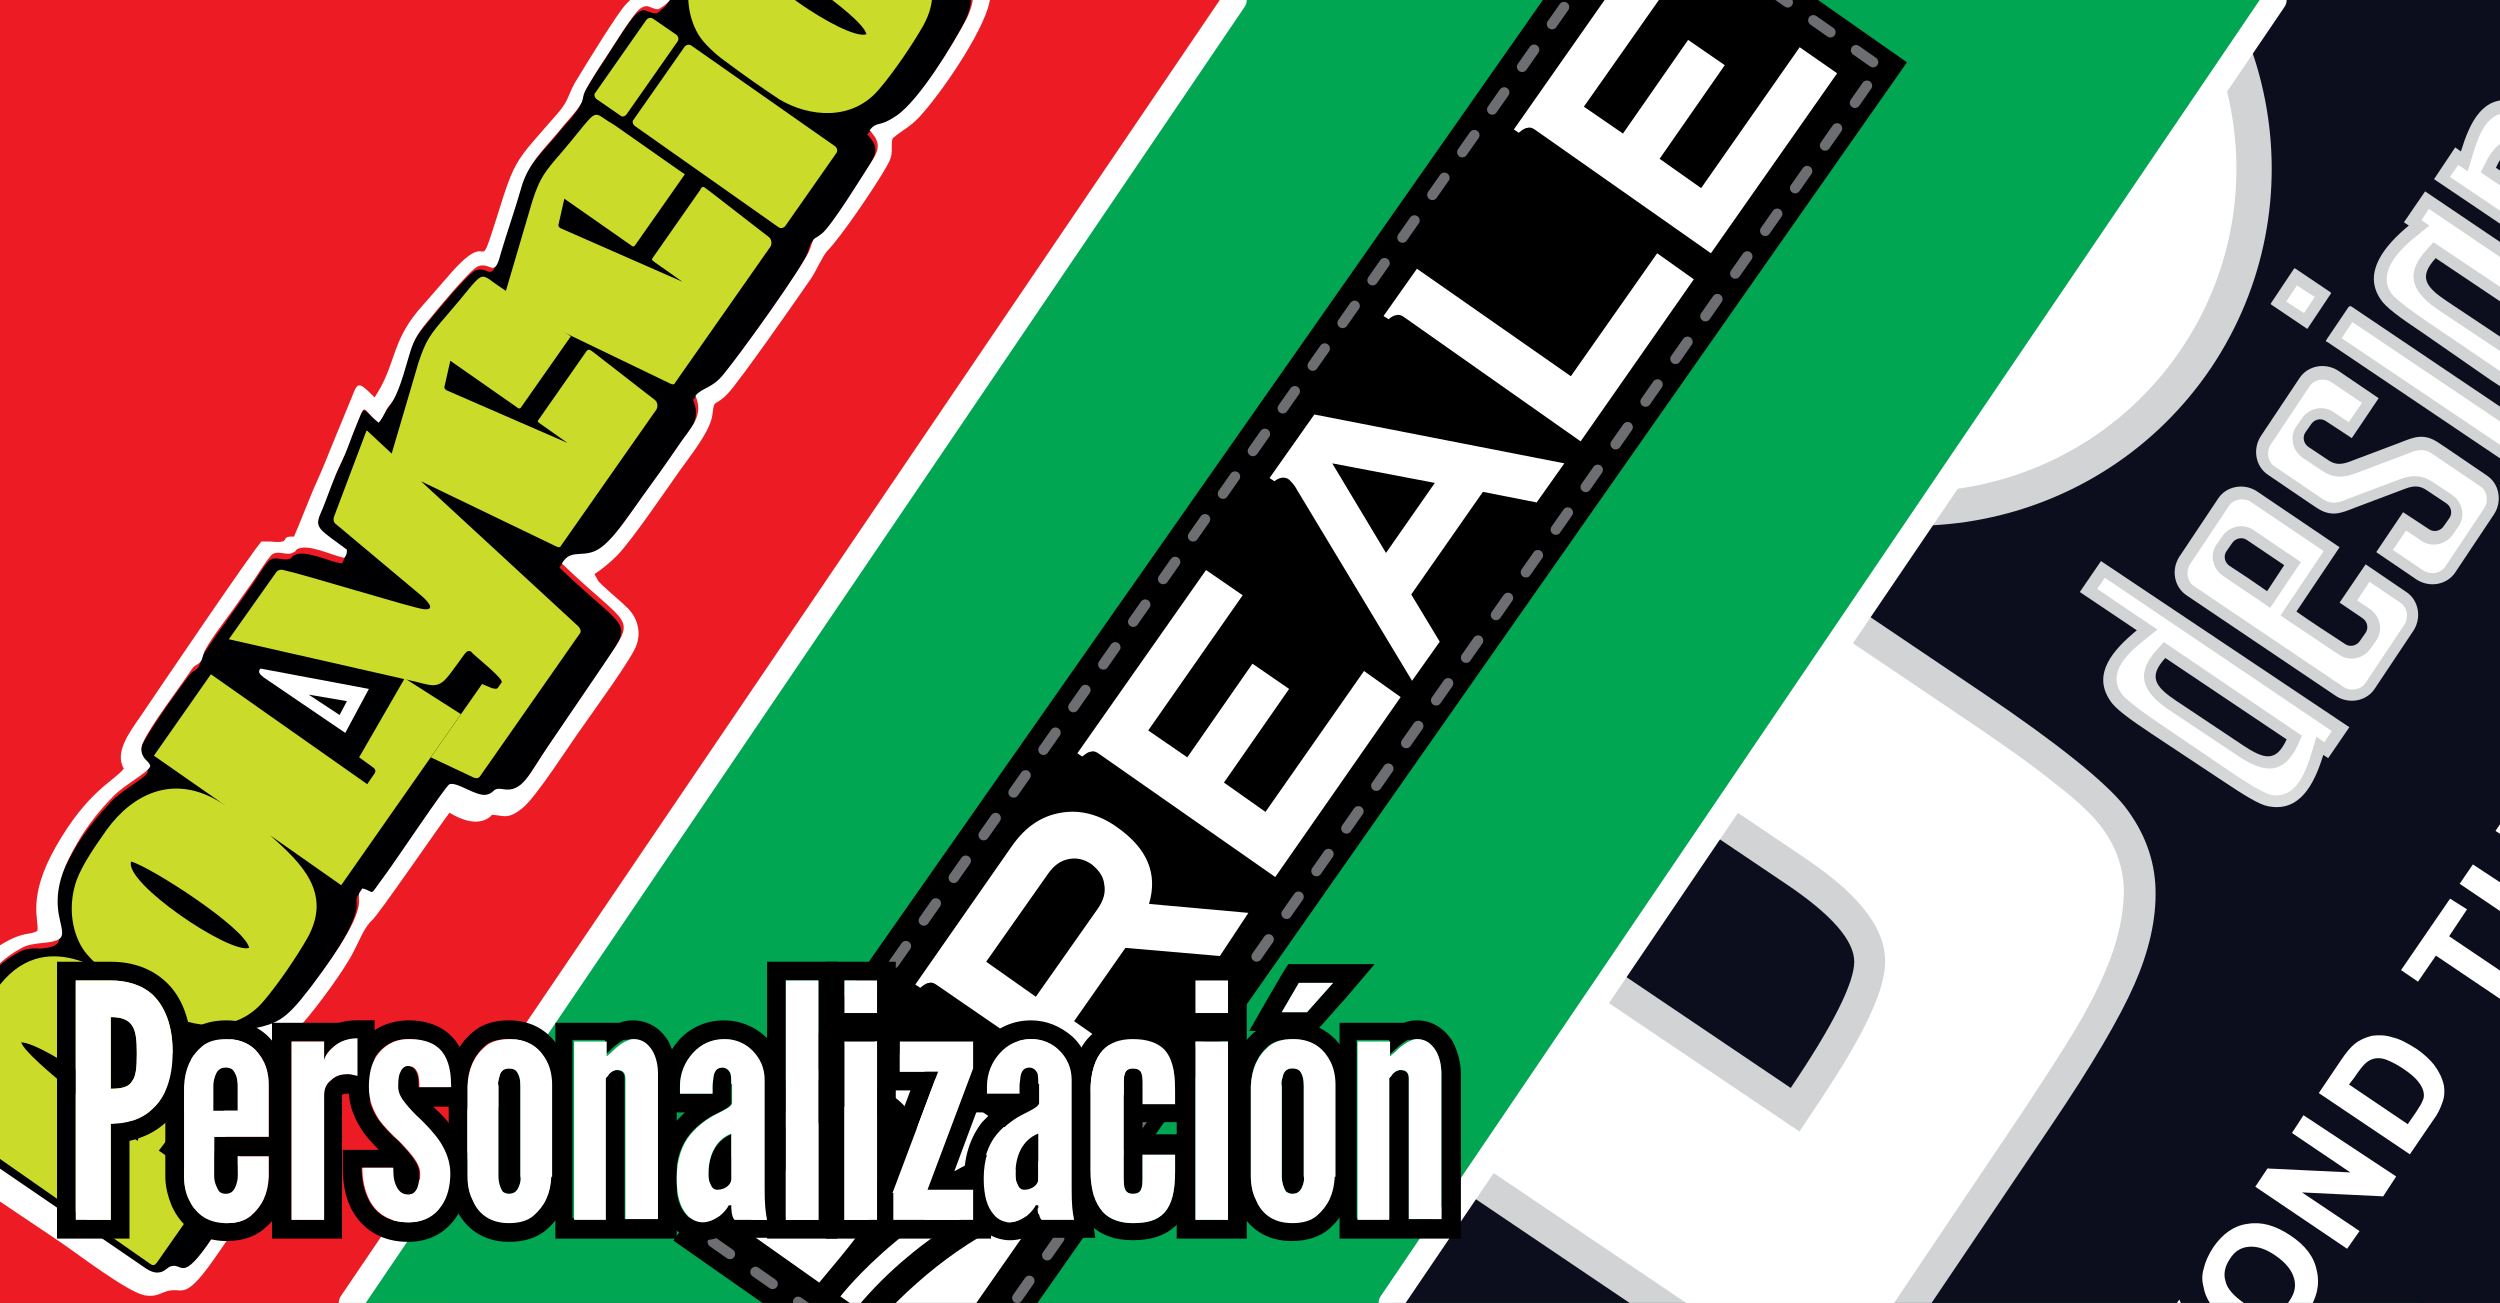
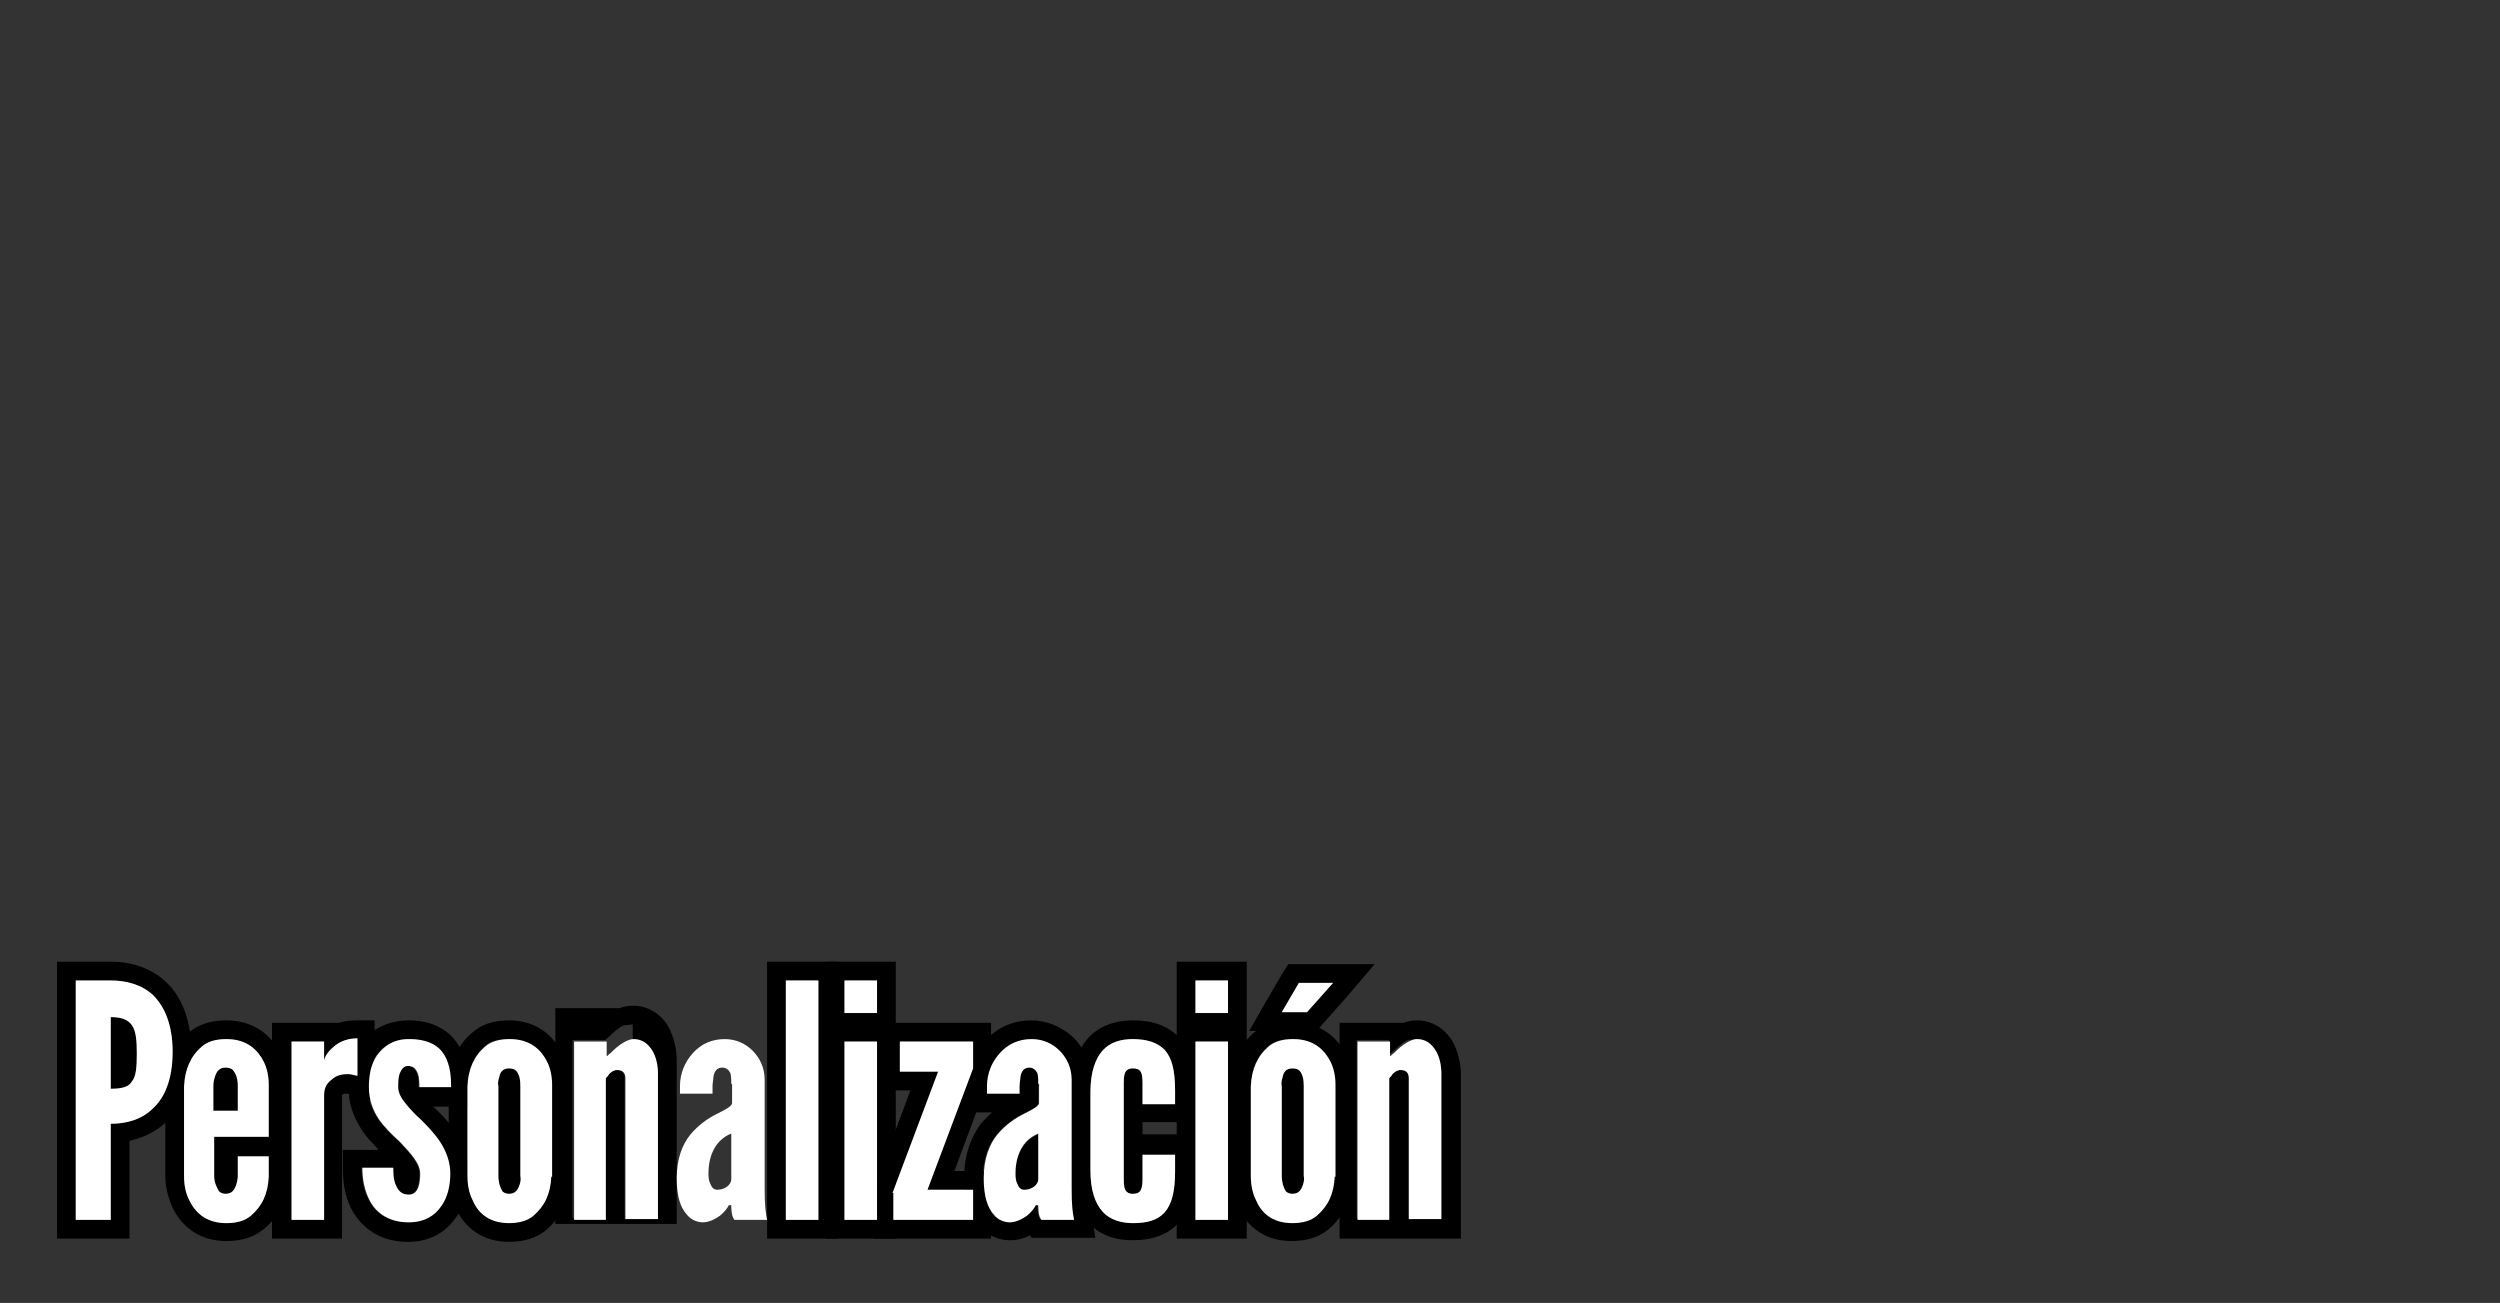
<svg xmlns="http://www.w3.org/2000/svg" xmlns:xlink="http://www.w3.org/1999/xlink" enable-background="new 0 0 307 160" viewBox="0 0 307 160">
  <rect x="0" y="0" width="307" height="160" fill="#333333" stroke="none" />
  <clipPath id="a">
-     <path d="m0 0h307v160h-307z" />
-   </clipPath>
+     </clipPath>
  <clipPath id="b">
    <path d="m-1.4-4.2h152.5l10 6.8-108.5 160.8h-54z" />
  </clipPath>
  <clipPath id="c">
    <path d="m40.8 163.4 113.7-167.6h155.4v145l-15.3 22.6z" />
  </clipPath>
  <clipPath id="d">
    <path d="m168.5 163.4 113.7-167.6h27.7v167.6z" />
  </clipPath>
  <linearGradient id="e">
    <stop offset="0" stop-color="#fff" />
    <stop offset=".38" stop-color="#fff" />
    <stop offset="1" stop-color="#d1d3d4" />
  </linearGradient>
  <radialGradient id="f" cx="253.38" cy="242.158" gradientUnits="userSpaceOnUse" r="56.025" xlink:href="#e" />
  <radialGradient id="g" cx="258.713" cy="108.52" gradientUnits="userSpaceOnUse" r="38.427" xlink:href="#e" />
  <radialGradient id="h" cx="280.333" cy="142.57" gradientUnits="userSpaceOnUse" r="50.389" xlink:href="#e" />
  <g clip-path="url(#a)" clip-rule="evenodd">
    <g fill-rule="evenodd">
      <path d="m-1.4-4.2h152.5l10 6.8-108.5 160.8h-54z" fill="#ed1c24" />
      <g clip-path="url(#b)">
        <g fill="#000002">
          <path d="m46.5 51.9c-2.3-1.8-1.4-2.8-3.4 1.9-.6 1.3-.8 2.3-1.5 3.7-1 2-1.7 4.3-2.6 6.4-.7 1.6.1 1.9 3.3 4.3 0 .3 0 .5-.3 1-1.5-.2-4.7-1.8-5.9-1-.2.1-.2.1-.3.3-.9.6-2-.4-2.8.4-.8.9-1.4 2-2.1 3-.8 1.1-1.6 2.3-2.4 3.4-1.2 1.7-2.5 3.4-3.6 5.2-.3.5-.3 1.2-.6 1.5-.4.5-.5.2-1.2 1.1-1.5 2-4.9 6.7-5.8 8.7-.2.5-.3 1.1-.1 1.6.1.2.2.5.4.6.1.1.2.2.3.3l.2.3c.5.6-2.9 2.2-4.4 3.8s-3.3 3.7-4.5 5.8c-1.7 2.9-2.8 5.6-2.3 8.7.4 2.6 1.1 3.3-2 3.6-.9-.1-1.9 0-2.7.5-3.8 2.1-4 4.2-5.8 6.1-.7.7-.5 0-1.2 1l-6.6 9.4c-1.6 2.5.6 3.3 2.9 4.9l25 17.1c1.2.8 1.9 1.5 3 1.2.6-.2.8-.6 1.2-.7 1.6-.5 1.2 2.6 6-4.9.5-.8 3.9-5.3 4-6.2-.7-.9-4.4-2.7-5.8-3.9 0-1.4 2.5-3.4 3.6-6.8.8-2.7 0-4.2-.5-6.3.5-.7.6-.7 1.2-.8 4.5-.8 5.4-1 8.6-5.3 1.5-2 6-8 6-10.6 0-.8-.2-.7.4-1.6 1.7.4.6 1.3 2.9-1.8 1.2-1.6 7.4-10.9 7.8-11 1.1-.3 3.2 1.5 4.5 1.3 1.2-.2.8-.9 2-.7 2.5.5 3.3-2 5.7-5.4l6.8-10c4.1-6.1 3.3-4.1-5.2-12.3 1.2-2.1 2.9-.3 5.1-2.2 1.5-1.3 3.4-4.2 4.7-5.9 1.6-2.1 3.1-4.3 4.6-6.5 1.5-2.1 3.1-3.5 2-6 .7-1 2-1 3.5-2.7 2-2.5 10-13.5 10.6-15.4.5-1.6.2-1 1.4-1.8 1.3-1 5.1-7.1 6.1-8.8.7-1.1 1.1-2 .5-3l-.6-.8s-.1-.1-.1-.1c.5-.7 1-.7 1.6-.9.5-.2 1.2-.5 1.7-.9 2.8-1.9 7.1-9 8.6-11.9 2.9-5.7-1.8-9.9-6.7-13.9-2.5-2-9.1-6.9-12.3-6.9-8.2-.2-16.3 9.2-17.1 16.8-.1 1.4-.1 1.6-1.2 2.5-.4.3-.4.4-.9.3-.9-.2-1-.6-1.8-.1-.9.5-3.7 5.2-4.4 6.2-.6.9-2.1 3.2-2.5 4.1s.1.9-.9 2.1c-.5.7-1 1.2-1.6 1.9-2.1 2.7-4.4 4.4-5.3 7.8-.8 2.7-1.7 5.2-2.5 8-.9 3.2-1.2 1-2.8 1.6-1 .4-5.4 5.8-6.3 6.9-1.4 1.7-1.6 2.5-2.2 4.2-.5 1.5-1.3 4.8-2.4 6-.2.1-.4.7-1 1.6z" />
          <path d="m83.1 4.3c-.2.5-5.7 9.9-6.6 9.9-.4 0-3.1-1.9-3.1-2.2-.1-.4 3.5-6 4-6.7 2.4-3.8 1.7-4.1 5.7-1z" />
          <path d="m105.8 12.4c-.4.7-.2.4-.4.3-.2.3-.4.6-.7.5-1.1 1.3-6.1 1.4-7.9-.2-.4.1-.5-.2-1.1-.1l6.9 4.9c-.4 1.3-2.2 3.7-3 4.9-3.4 5-3 5.4-4.8 4.1-2.7-1.9-16.1-11-16.3-11.6 0-.3 0-.2.1-.5l.6-1c1-1.5 5-8 5.7-8.2.5-.1 1.8 1.4 2.6 1.4-1.1-1.6-3.3-3.4-3.4-7-.1-2.7.5-5 2.4-7.9 1.9-3 3.7-5.3 6.3-7.2 1.1-.8 2.4-1.4 3.5-1.6 1.3-.2 2.4.3 3.8 1.2 2 1.2 6.8 4.1 8.3 5.7 1 1.1 2.5 2.1 3.5 3.2 4 4.4 3.1 6.5 0 11.1-1 1.5-2 3-3 4.4-.5.7-1 1.5-1.6 2.1-.5.8-1 1.4-1.5 1.5z" />
-           <path d="m37.5 86.9c-1.7-1.2-3.5-2.4-5.2-3.6-.5-.4-.8-.7-.4-1.1s2.2.2 3.4.4c1.5.3 8.4 1.6 9.5 2.1-.1 1.1-.5 1.5-1 2.7-1.7 3.5-1 3.2-6.3-.5z" />
        </g>
        <path d="m41 63.5c-.1.4 0 .7.3.9l10.5 8.8c.7.6 1.8 1.8.2 1.6-1.2-.1-14.8-4.3-17.2-4.8-.3-.1-.7 0-.9.3l-5.8 8.2 22.9 5.2c.4.1 1.1.3 1.7.4 1.7.3 2.2-.9 4-3.3.5-.7.7-1 1.1-.8 0 0 .1 0 .1.1 0 0 .1 0 .1.1.5.5 3.9 3.2 3.6 3.6-.6.8-.4.9-1.2.7l-1.2-.5-6.3 9 5.3 2.5c.3.1.5.1.7-.1l12.3-17.6c.2-.2.1-.6-.2-.9l-19.3-17.8 16.6 8c.2.1.5.2.6-.1l11.7-16.7c.2-.3.2-.9-.2-1.2l-7.6-5.9c-.4-.3-.6-.4-.9.1l-5.8 8.3c-.1.1-.1.2.2.4l3.4 2.4-14.7-6.4c-.3-.1-.5-.3-.4-.6l.7-3.1 8.3 5.8c.1.1.3.1.4-.1l6.1-8.7-.6-.4-7.7-5.4c-3.4-2.2-1.8-2.7-7 3.3-2 2.3-2.5 3-3.4 5.7l-3.3 11.2-3-2.8h-.1z" fill="#cbdb2a" />
        <path d="m46.5 51.9c.7-.8.8-1.5 1.3-2.1 1.1-1.1 1.9-4.4 2.4-6 .5-1.7.8-2.5 2.2-4.2.9-1.1 5.3-6.5 6.3-6.9 1.6-.6 2 1.6 2.8-1.6.8-2.7 1.7-5.2 2.5-8 .9-3.3 3.2-5.1 5.3-7.8.6-.7 1.1-1.2 1.6-1.9.9-1.2.5-1.1.9-2.1.4-.9 1.9-3.2 2.5-4.1.7-1 3.5-5.7 4.4-6.2.8-.5 1-.1 1.8.1.4.1.4 0 .9-.3 1.2-.9 1.1-1.1 1.2-2.5.8-7.7 8.9-17 17.1-16.8 3.2.1 9.8 4.9 12.3 6.9 4.9 4 9.5 8.3 6.7 13.9-1.5 2.9-5.8 10-8.6 11.9-.6.4-1.3.8-1.7.9-.7.2-1.1.2-1.6.9 0 0 0 .1.1.1l.6.8c.6 1.1.2 1.9-.5 3-1.1 1.7-4.9 7.9-6.1 8.8-1.1.9-.9.2-1.4 1.8-.6 1.9-8.6 13-10.6 15.4-1.4 1.8-2.7 1.7-3.5 2.7 1.1 2.5-.6 3.9-2 6-1.5 2.2-3 4.3-4.6 6.5-1.3 1.8-3.1 4.6-4.7 5.9-2.2 1.9-3.9.1-5.1 2.2 8.5 8.2 9.3 6.2 5.2 12.3l-6.8 10c-2.4 3.5-3.2 5.9-5.7 5.4-1.3-.2-.9.5-2 .7-1.3.2-3.5-1.6-4.5-1.3-.4.1-6.6 9.4-7.8 11-2.3 3.1-1.2 2.2-2.9 1.8-.6.8-.4.7-.4 1.6 0 2.7-4.5 8.6-6 10.6-3.3 4.3-4.1 4.5-8.6 5.3-.6.1-.7.1-1.2.8.5 2.1 1.3 3.5.5 6.3-1.1 3.4-3.6 5.4-3.6 6.8 1.4 1.2 5.1 3 5.8 3.9-.1.9-3.5 5.4-4 6.2-4.8 7.5-4.4 4.4-6 4.9-.4.1-.6.5-1.2.7-1.1.3-1.8-.4-3-1.2l-25-17.1c-2.3-1.6-4.5-2.4-2.9-4.9l6.6-9.4c.8-1 .6-.3 1.2-1 1.8-1.9 2-4 5.8-6.1.8-.5 1.8-.6 2.7-.7 3.2-.3 2.5-.9 2-3.6-.5-3.1.6-5.8 2.3-8.7 1.2-2.1 2.9-4.2 4.5-5.8s4.9-3.2 4.4-3.8l-.2-.3c-.1-.1-.2-.2-.3-.3-.2-.2-.3-.4-.4-.6-.2-.5-.2-1 .1-1.6.9-2 4.4-6.6 5.8-8.7.6-.9.7-.6 1.2-1.1.3-.3.3-1 .6-1.5 1-1.8 2.4-3.5 3.6-5.2.8-1.1 1.6-2.3 2.4-3.4.7-1 1.3-2.1 2.1-3 .8-.8 1.9.2 2.8-.4.2-.1.2-.1.3-.3 1.3-.9 4.5.8 5.9 1 .3-.4.3-.6.3-1-3.2-2.4-4-2.6-3.3-4.3.9-2 1.6-4.4 2.6-6.4.7-1.4 1-2.4 1.5-3.7 1.7-4.1.8-3 3.1-1.2zm-10.4 14c-2-.1 0 .9-2.9.6-.5 0-.7 0-1.1 0-1.4 1.6-12.5 18-14.8 21.4-1.6 2.3-3.2 4.5-2.1 6.5-1.3 1.6-4.4 2.7-8.3 9.5-3.6 6.3-2.1 9-2.3 10.4-1 .6-1.6 0-4.3 1.6-.9.5-3.2 2.4-3.8 3.4-1.1 2.1-1.3 1.4-1.9 1.9l-5.5 7.9c-5.3 7.4-4.7 7.5 3.1 13 1.8 1.2 3.5 2.5 5.3 3.7 3.5 2.5 6.8 4.6 10.3 7 1.9 1.3 8.3 6.2 10.2 6.3.9.1 1.4-.1 2.1-.4 2.4-1 2.2 1.6 6.2-4.1l5.4-7.8c.9-1.3 1.1-1.3 1.2-2.5l-5.8-3.8c1.6-2.4 2.2-3.4 2.9-5.7.3-.9.4-1.9.4-2.7 0-.9-.3-1.9-.2-2.6 1-.8 3.3.1 7.1-4 1.6-1.8 5-6.4 6.1-8.6.7-1.3 1.3-3 2.3-3.9.8-.7 8.2-11.5 9.5-13.2 1.6 1 3.4 1.5 4.7.7.7-.4.2-.5 1-.4 1 .1 1.6.5 3.3-.9s5.7-7.7 7.3-9.9c1.3-1.9 6.3-8.7 6.7-10.2.5-1.5.1-3.1-1-4.3-.6-.6-1.5-1.4-2.1-1.9-.4-.4-.8-.7-1.1-1-.2-.2-.4-.4-.5-.5l-.5-.9c.9-.6 1.8-1.3 2.8-2.3 1.9-2 5.9-7.9 7.6-10.3 1.4-2 3.9-5 4.1-7.1.2-1.9.3-.8 1.9-2.5 1.5-1.6 8.4-11.5 10.2-14.1.6-.9 1.5-2.9 2-3.4 1.6-1.6 5.9-7.9 7.3-10.4 1-1.7.4-2.1.7-3.4 1.4-1.2 2.3-1.4 3.8-3.2 2.7-3.1 8-10.9 8.2-14.2.3-7-9.8-14.3-16.9-18.1-7.9-4.3-15.9 1.8-20.4 8.3-4 5.8-3.4 8.2-3.9 9.4-1.4.1-2.3-.1-3.6 1.4-1.1 1.2-4.7 7.1-5.8 8.9-1.3 2-1 2.7-2.5 4.4-5.2 6-5.2 5.4-7.4 12.5-2.7 8.5-.4 1.1-5.7 7.1-1.4 1.6-2.7 3.1-4.1 4.7-3.3 4-2.7 6.7-5.3 10.6-2.4-2.4-2-1.8-3.3 1.2-.7 1.7-1.4 3.4-2.1 5.1-.7 1.8-1.4 3.4-2.2 5.2-.8 1.9-1.6 4-2.3 5.6z" fill="#fff" />
        <path d="m16.9 140.1c-1.8-1.2-13.7-10.1-14.3-12.1 2.9.1 15.6 8.8 14.3 12.1zm32.8-56.8-5.6 9.7 1.8 1.3c.5.5 0 .7-.8 2l-19.2-13.5-7 10 8.9 6.2c-6.3-4.4-11.6-1.4-14.7 2.9-1.4 2-2.9 4.1-3.7 6.2-1 2.9-.7 6 .7 8.3.6 1 2.1 2.4 3.1 3.1-1.4-.5-10.6-7.1-15.9 6.3l-.8-.6-6.6 9.4c-.1.2-.2.5.2.8l28.2 19.7c.5.4.7.3 1-.1l6.5-9.3-6.3-4.4c5.9-7.4 6.1-12.4.6-17.1 3.7 2.2 9 2.7 12.3-1.3 1.8-2.1 4.1-5.5 5.4-7.8 3-5.5-.8-9.1-4.6-12.5l8.7 6.1 14.7-21zm-19.1 33.1c-2.4.8-15.4-8-14.5-10.6 2.3.6 14 8.1 14.5 10.6z" fill="#cbdb2a" />
        <path d="m37.9 85.3 4.7.8-.9 1.7zm4.5 4.7 2.9-5.4-13.3-2.5c-.4.4-.1.7.4 1.1z" fill="#fff" />
        <path d="m106.1 4.3c-.1-2.1-11.6-10.1-14.5-11-.3 1.9 3 4.2 4.2 5.3 2.3 2.2 7.6 5.8 10.3 5.7z" fill="#000002" />
        <g fill="#cbdb2a">
          <path d="m65.7 39.1 16.6 8c.2.1.5.2.6-.1l11.7-16.7c.2-.3.2-.9-.2-1.2l-7.1-5.5-.8-.6c-.2-.1-.4 0-.5.3l-5.8 8.3c-.2.3-.2.3.2.6l3.4 2.4-14.8-6.5c-.3-.1-.5-.3-.4-.6l.7-3.1 8.3 5.8c.1.1.3.1.4-.1l6.1-8.7-.6-.4-7.7-5.4c-.4-.3-.8-.5-1.1-.7l-.9-.6c-1.1-.7-1.3.3-5 4.6-2 2.3-2.5 3-3.4 5.7l-3.3 11.2z" />
          <path d="m103.5-13.1c-6.3-4.4-11.6-1.4-14.7 2.9-1.4 2-2.9 4.1-3.7 6.2-1 2.9-.7 6 .7 8.3.6 1 2.1 2.4 3.1 3.1 2.4 1.8 4.7 3.4 6.8 4.8 3.7 2.2 9 2.7 12.3-1.3 1.8-2.1 4.1-5.5 5.4-7.8 3-5.5-.8-9.1-4.6-12.5zm2.9 17.3c-2.4.9-15.4-8-14.5-10.5 2.2.5 13.9 8.1 14.5 10.5z" />
          <path d="m77.8 14.7 6.3-9c.2-.2.5-.3.8-.1l17.7 12.4c.2.2.3.5.1.8l-6.3 9c-.2.2-.5.3-.8.1l-17.6-12.4c-.3-.2-.4-.6-.2-.8z" />
          <path d="m73.1 11.4 6.3-9c.2-.2.5-.3.8-.1l2.9 2c.2.2.3.5.1.8l-6.3 9c-.2.2-.5.3-.7.1l-2.9-2c-.3-.2-.4-.6-.2-.8z" />
        </g>
      </g>
      <path d="m40.8 163.4 113.7-167.6h155.4v145l-15.3 22.6z" fill="#00a651" />
    </g>
    <g clip-path="url(#c)">
      <path d="m55.9 59.5h205.4v41h-205.4z" fill-rule="evenodd" transform="matrix(-.574 .819 -.819 -.574 314.991 -3.974)" />
      <path d="m140.5-20.2h36v200.4h-36z" style="fill:none;stroke:#6d6e71;stroke-width:1.28;stroke-linecap:round;stroke-linejoin:round;stroke-miterlimit:2.613;stroke-dasharray:2.56 3.84" transform="matrix(-.819 -.574 .574 -.819 242.503 236.461)" />
      <g fill="#fff" fill-rule="evenodd">
        <path d="m107.7 162.4 7.1 4.9 13.4-19.2c-7.5 2.8-14.1 7.3-20.5 14.3z" />
        <path d="m104.1 132.8c2 0 4.1.7 5.7 1.9 3.8 2.7 4.7 8.3 2 12.5 3.8-2.7 8.4-5.2 13.8-7.2l-17.9-12.5z" />
        <path d="m107.8 137.2c-2.2-1.6-4.6-1.4-6.1-1l-10.3 14.8 9.2 6.5c6.8-8.1 13.4-16 7.2-20.3z" />
        <path d="m105.2 160.6c7.6-9.2 18.5-14.8 26-16.7l-2.4-1.7c-16.3 4.9-25.6 17-25.6 17z" />
        <path d="m149.8 117.4-11.6-1-6.3 9 8.3 5.8-3.3 4.8-21.8-15c-.4-.3-.7-.4-1-.3-.3 0-.6.2-1.1.6l-.6-.4 12-17.2c1.6-2.2 3.5-3.5 5.9-3.9 2.3-.4 4.7.2 6.9 1.8 3.7 2.6 5 5.7 3.9 9.4l12.2 1.1zm-15.8-11.3c-.9-.6-1.8-.8-2.8-.6s-1.8.8-2.5 1.8l-7.6 10.8 6.1 4.3 7.6-10.8c.7-1 1-2 .8-3-.1-1-.7-1.8-1.6-2.5z" />
        <path d="m172 85.6-15.4 22.1-21.6-15.1c-.4-.3-.7-.4-1-.3-.3 0-.6.2-1.1.6l-.6-.4 15.8-22.5 4.5 3.1-11.6 16.6 4.8 3.3 8-11.5 4.5 3.1-8 11.5 5.1 3.6 12.1-17.3z" />
        <path d="m188.7 61.7-6.6-1.3-8.8 12.6 3.5 5.8-3.4 4.8-14.1-23.4c-.3-.6-.7-1-1-1.3-.5-.4-1.2-.3-1.8.2l-.6-.4 5.5-7.8 30.7 6zm-25.1-4.8 6.6 11 6-8.6z" />
        <path d="m208 34.3-13.9 19.9-21.6-15.2c-.4-.3-.7-.4-1-.3-.3 0-.6.2-1 .5l-.6-.4 4.1-5.8 18.9 13.2 10.6-15.1z" />
        <path d="m225.6 9-15.5 22.1-21.5-15.1c-.4-.3-.7-.4-1-.3-.3 0-.6.2-1.1.6l-.6-.4 15.7-22.4 4.5 3.1-11.6 16.5 4.8 3.3 8-11.5 4.5 3.1-8 11.5 5.1 3.6 12.1-17.3z" />
      </g>
    </g>
    <path d="m168.5 163.4 113.7-167.6h27.7v167.6z" fill="#0c0e1e" fill-rule="evenodd" />
    <g clip-path="url(#d)">
      <g fill-rule="evenodd">
        <path d="m123.2 108.1 15.6-23.1c10-15 17.4-24.7 22.2-29.1s9.4-7.2 13.9-8.1 8.7-.6 12.5.9c3.8 1.6 10.5 5.6 20.2 12.2l35.9 24.2c9.2 6.2 15 10.9 17.4 13.9 2.4 3.1 3.7 6.5 3.8 10.2s-.8 7.6-2.6 11.7-5.2 9.9-10.2 17.3l-26.3 39zm42.6-11 54.1 36.5c5.2-7.7 7.8-12.9 7.8-15.5s-2.8-5.8-8.3-9.5l-31.9-21.5c-3.7-2.5-6.3-3.8-7.8-3.9s-3.1.7-5.1 2.6c-1.9 1.7-4.8 5.5-8.8 11.3z" fill="url(#f)" />
        <path d="m128.7 107 95.9 64.7 24-35.7c2.1-3.2 4.2-6.4 6.2-9.7 1.3-2.2 2.6-4.6 3.6-7 1.4-3.2 2.3-6.6 2.3-10.1-.1-2.9-1.1-5.5-2.9-7.8-1.4-1.8-3.7-3.7-5.5-5.1-3.5-2.8-7.3-5.4-11-7.9l-35.9-24.2c-4-2.7-8-5.4-12.2-7.8-2.3-1.4-4.9-2.9-7.4-3.9-3.3-1.3-6.7-1.4-10.2-.7-4.5.9-8.7 4-12 7.1-3.1 2.9-6.1 6.7-8.7 10.1-4.5 5.9-8.8 12.1-13 18.3zm33.8-12.1c1.7-2.5 3.5-5 5.3-7.5 1.2-1.6 2.6-3.3 4.1-4.7 2.2-2.1 4.9-3.8 8-3.6h.1.1c3.1.3 7.1 2.9 9.6 4.6l31.9 21.5c4.1 2.8 10 7.3 10 12.8.1 5.1-5.7 13.7-8.4 17.8l-2.2 3.3-60.7-40.9z" fill="#fff" stroke="#fff" stroke-miterlimit="2.613" stroke-width=".216" />
        <path d="m198.6-3.9c13.6-20.1 40.9-25.4 61-11.9 20.1 13.6 25.4 40.9 11.9 61-13.6 20.1-40.9 25.4-61 11.9-20.2-13.6-25.5-40.9-11.9-61zm24.9 16.8c-4.3 6.3-2.6 15 3.7 19.3s15 2.6 19.3-3.7 2.6-15-3.7-19.3c-6.4-4.3-15-2.6-19.3 3.7z" fill="url(#g)" />
        <path d="m202.3-1.3c-12.2 18-7.4 42.5 10.6 54.7s42.5 7.4 54.7-10.6 7.5-42.6-10.6-54.8c-18-12.1-42.5-7.4-54.7 10.7zm17.5 11.7c5.7-8.4 17.1-10.6 25.5-5 8.4 5.7 10.6 17.1 5 25.5-5.7 8.4-17.1 10.6-25.5 5-8.5-5.7-10.7-17.1-5-25.5z" fill="#fff" stroke="#fff" stroke-miterlimit="2.613" stroke-width=".5" />
        <path d="m305.9 46.7c2.7 1.8 4.6 3 5.7 3.2 3.9.8 5.9-3.1 7-6.7l.4.2.2.1.6.4c1.1.7 1.4 1.3.4 2.7l-7.7 11.3 4.5 3 10-14.8c.7-1.1.4-2.6-.7-3.4l-4.6-3.1-.2-.1-23.7-16-2.6 3.8.6.4c-2.9 2.4-5.7 5.7-3.5 9 .6 1 2.4 2.3 5.1 4.1zm24.9-20.2-2.9 4.2-16-10.8c-2.7-1.8-4.1-2.2-5.4.7l19.4 13.1-3 4.5-24-16.2 2.6-3.9.7.5c1.1-3.6 2.7-7 6.6-6.2 1.1.2 3 1.4 5.7 3.2zm-58 69.3c2.7 1.8 4.6 3 5.7 3.2 3.9.8 5.7-2.7 6.8-6.3l.6.4 2.6-3.8-30.5-20.4-2.6 3.8 7 4.7c-2.9 2.4-5.5 5.3-3.3 8.6.6 1 2.4 2.3 5.1 4.1zm8-5c-1.3 2.8-2.7 2.5-5.4.7l-8.1-5.4c-2.7-1.8-3.5-3-1.4-5.3zm4.9-49.1 2.7-4c.1-.1.2-.1.3-.1l23.6 15.9c.1.1.1.2.1.3l-2.7 4c-.1.1-.2.1-.3.1l-23.6-15.9c-.2 0-.2-.2-.1-.3zm-2.3-1.4 2.8-4.2c.1-.1 0-.2 0-.2l-4.3-2.9c-.1-.1-.2 0-.2 0l-2.8 4.2c-.1.1 0 .2 0 .2l4.3 2.9c.1.1.2.1.2 0zm11.2 14.1c1.8-.7 3-1.3 4.9 0l.9.6 5 3.4c1.5 1 1.9 3.1.9 4.7l-4.8 7.2c-1 1.5-3.1 1.9-4.7.9l-5-3.4 3.3-4.9 3.2 2.1c.6.4 1.4.2 1.8-.4l.7-1c.4-.6.2-1.4-.4-1.8l-2.4-1.6c-.6-.4-1.3-.7-2.6-.2l-6.1 2.3c-1.8.7-3 1.3-4.9 0l-.9-.6-5-3.4c-1.5-1-1.9-3.1-.9-4.7l4.8-7.2c1-1.5 3.1-1.9 4.7-.9l5 3.4-3.3 4.9-3.2-2.1c-.6-.4-1.4-.2-1.8.4l-.7 1c-.4.6-.2 1.4.4 1.8l2.4 1.6c.6.4 1.3.7 2.6.2zm-27 14 4.8-7.2c1-1.5 3.1-1.9 4.7-.9l10.2 6.9-5.3 7.9c2 1.4 4 2.7 6 4 .6.4 1.4.2 1.8-.4l.7-1c.4-.6.2-1.4-.4-1.8l-2.8-1.9 3.2-4.7 5 3.4c1.5 1 1.9 3.1.9 4.7l-4.8 7.2c-1 1.5-3.1 1.9-4.7.9l-18.4-12.4c-1.5-1-1.9-3.1-.9-4.7zm12.9 1-2.1 3.2c-2-1.4-2.6-1.8-4.6-3.1-.6-.4-.8-1.2-.4-1.8l.7-1c.4-.6 1.2-.8 1.8-.4zm33.5-27.7c-1.3 2.8-2.7 2.5-5.4.7l-8.1-5.4c-2.7-1.8-3.5-3-1.4-5.3z" fill="url(#h)" />
        <g fill="#fff">
          <path d="m314.8 57.7 1.8 1.2 9.1-13.5c.3-.4.2-.9-.2-1.2l-27.2-18.4-.8 1.2 1 .7-1.6 1.3c-1.9 1.5-4.9 4.3-3.2 6.9.7 1 3.7 3 4.7 3.7l8.4 5.7c1 .7 4 2.7 5.1 3 3 .6 4.5-3.3 5.2-5.6l.6-2 3 2c2 1.4 2.2 2.9.8 4.9zm.6-15.3c-1.9 4-4.5 3.5-7.7 1.3l-8.1-5.4c-3.2-2.1-4.7-4.4-1.7-7.7l.9-1 17.2 11.5zm13.2-15.4-1.1 1.6-14.7-9.9c-3.2-2.1-5.8-2.7-7.7 1.3l-.6 1.2 19.2 13-1.3 1.9-21.4-14.4.9-1.3 1.2.8.6-2c.7-2.3 1.8-5.8 4.8-5.1 1.2.2 4.1 2.3 5.2 3zm-43.2 64 .8-1.2-27.7-18.7-.8 1.2 7.4 5-1.6 1.3c-1.9 1.5-4.7 3.9-2.9 6.5.7 1 3.7 3 4.7 3.7l8.4 5.7c1 .7 4 2.7 5.2 3 3 .6 4.2-2.9 4.9-5.2l.6-2zm-3.1.5c-1.9 4-4.5 3.5-7.7 1.3l-8.1-5.4c-3.2-2.1-4.7-4.4-1.7-7.7l.9-1 17.1 11.6zm5.4-50 1.2-1.8 21.4 14.4-1.2 1.8zm-4.8-3.2 1.2-1.8-2-1.3-1.2 1.8zm5.5 13.4-1.8-1.2c-1.3-.9-3.1-.5-4 .8l-.7 1c-.9 1.3-.5 3.1.8 4l2.4 1.6c1.3.9 2.6.9 4 .4l6.1-2.3c1.3-.5 2.2-1 3.4-.2l5.9 4c.8.5 1 1.7.5 2.5l-4.8 7.2c-.5.8-1.7 1-2.5.5l-3.7-2.5 1.5-2.2 1.8 1.2c1.3.9 3.1.5 4-.8l.7-1c.9-1.3.5-3.1-.8-4l-2.4-1.6c-1.3-.9-2.6-.9-4-.4l-6.1 2.3c-1.3.5-2.2 1-3.4.2l-5.9-4c-.8-.5-1-1.7-.5-2.5l4.8-7.2c.5-.8 1.7-1 2.5-.5l3.7 2.5zm2.6 19.9 3.7 2.5c.8.5 1 1.7.5 2.5l-4.8 7.2c-.5.8-1.7 1-2.5.5l-18.4-12.4c-.8-.5-1-1.7-.5-2.5l4.8-7.2c.5-.8 1.7-1 2.5-.5l8.9 6-5.3 7.9 1.3.9c2 1.3 4 2.7 6 4 1.3.9 3.1.5 4-.8l.7-1c.9-1.3.5-3.1-.8-4l-1.5-1zm-8.3-2.6-3.9 5.8-1.3-.9c-1.5-1-3.1-2.1-4.6-3.1-1.3-.9-1.7-2.7-.8-4l.7-1c.9-1.3 2.7-1.7 4-.8z" stroke="#fff" stroke-miterlimit="2.613" stroke-width=".216" />
          <path d="m246.4 191.2 3-4.4c.6-.9 1.1-1.5 1.4-1.9.4-.4.8-.7 1.2-.8.5-.2 1-.3 1.5-.2.5 0 1 .2 1.5.5s.9.8 1.1 1.4.3 1.2.2 1.8c.6-.5 1.3-.8 2-.9.7 0 1.4.2 2 .6.5.3.9.8 1.2 1.3.3.6.5 1.1.5 1.7s-.1 1.2-.5 1.8c-.2.4-.8 1.3-1.7 2.7l-2.5 3.7zm3.4-1 2.6 1.7 1-1.4c.6-.9.9-1.4 1-1.6.2-.4.3-.8.2-1.2s-.3-.7-.6-.9-.7-.3-1-.3-.7.2-.9.6c-.2.2-.6.8-1.3 1.9zm4.4 3 3 2 1.4-2c.5-.8.9-1.3 1-1.6.2-.4.2-.7.1-1.1s-.3-.7-.7-.9c-.3-.2-.7-.3-1-.3s-.7.1-1 .3-.8.8-1.5 1.9z" />
          <path d="m265.3 187.1-11.1-7.5 5.5-8.1 1.9 1.3-4 5.9 2.5 1.6 3.7-5.4 1.8 1.2-3.7 5.5 3.1 2 4.1-6.1 1.8 1.3z" />
          <path d="m274.5 173.5-4.7-3.1-9.1-.4 1.7-2.6 6.2.4-2.7-5.5 1.7-2.5 3.8 8.4 4.6 3.1z" />
          <path d="m274 162.4c-1.1-.8-2-1.6-2.5-2.4-.4-.6-.7-1.3-.8-2-.2-.7-.2-1.4 0-2.1.2-.9.6-1.8 1.2-2.7 1.1-1.6 2.5-2.6 4.1-2.8 1.7-.3 3.4.2 5.2 1.4s2.9 2.6 3.2 4.3c.4 1.6 0 3.3-1.1 4.9s-2.5 2.6-4.1 2.9c-1.7.2-3.4-.3-5.2-1.5zm1.5-2.3c1.3.8 2.4 1.2 3.4 1.1s1.9-.6 2.4-1.5c.6-.9.8-1.8.5-2.8s-1-1.9-2.3-2.8-2.4-1.2-3.4-1.1-1.8.6-2.4 1.6c-.6.9-.8 1.9-.5 2.8.2.9 1 1.8 2.3 2.7z" />
          <path d="m288.2 153.2-11.1-7.5 1.4-2.1 10.5.5-7.4-5 1.3-2 11.2 7.4-1.5 2.3-10.3-.5 7.3 4.9z" />
          <path d="m284.9 134.2 2.7-4c.6-.9 1.2-1.6 1.6-1.9.6-.5 1.3-.8 2.1-1 .8-.1 1.6-.1 2.5.2.9.2 1.8.7 2.9 1.4.9.6 1.6 1.3 2.1 1.9.6.8 1 1.6 1.2 2.5.1.6.1 1.4-.2 2.1-.2.6-.5 1.3-1.1 2.1l-2.8 4.1zm3.4-1 7.4 5 1.1-1.6c.4-.6.7-1.1.8-1.4.2-.4.2-.8.1-1.2s-.3-.8-.7-1.3-1-1-1.9-1.6-1.6-.9-2.1-1.1c-.6-.2-1.1-.2-1.5-.1s-.8.3-1.2.7c-.3.3-.7.8-1.3 1.7z" />
          <path d="m308.3 123.4-9.2-6.2-2.2 3.2-1.9-1.3 5.9-8.6 1.9 1.2-2.2 3.3 9.2 6.2z" />
          <path d="m313.3 116-11.1-7.5 1.5-2.2 4.4 2.9 2.9-4.3-4.4-2.9 1.5-2.2 11.1 7.4-1.5 2.3-4.8-3.3-2.9 4.3 4.8 3.3z" />
          <path d="m321.1 104.4-11.1-7.5 5.5-8.1 1.9 1.3-4 5.9 2.5 1.6 3.6-5.4 1.9 1.2-3.7 5.5 3 2 4.2-6.1 1.8 1.3z" />
          <path d="m331.2 89.4-11.1-7.4 3.1-4.7c.8-1.2 1.5-2 2-2.3.6-.4 1.2-.6 1.9-.6s1.4.3 2.1.7c.8.6 1.4 1.3 1.6 2.1s.1 1.8-.4 2.8c.6-.3 1.2-.5 1.7-.5.5-.1 1.4-.1 2.6 0l3.1.1-1.8 2.6-3.5-.1c-1.2 0-2 0-2.4.1s-.7.2-.9.4-.5.5-.9 1l-.3.4 4.6 3.1zm-4.9-6.5 1.1-1.6c.7-1.1 1.1-1.8 1.2-2.1s.1-.6-.1-.9c-.1-.3-.4-.6-.7-.8-.4-.3-.7-.4-1.1-.3-.4 0-.7.2-1 .5-.1.2-.5.7-1.1 1.6l-1.2 1.7z" />
          <path d="m345.7 68-1.6 2.4-3.2-.8-3 4.4 1.9 2.6-1.6 2.3-8.2-11.7 1.6-2.3zm-7.2 1.1-5.1-1.3 3.1 4.3z" />
          <path d="m347.5 56.5 2.1-1.7c1 1.2 1.5 2.3 1.6 3.5s-.3 2.3-1.1 3.5c-1 1.5-2.3 2.3-3.9 2.6s-3.3-.2-5.1-1.4-3-2.7-3.4-4.3-.1-3.2 1-4.7c.9-1.3 2-2.2 3.4-2.4.8-.2 1.7-.1 2.8.3l-.9 2.5c-.7-.3-1.3-.3-1.9-.1s-1.1.6-1.5 1.2c-.5.8-.7 1.7-.4 2.6.2.9 1 1.8 2.4 2.7s2.6 1.4 3.5 1.3 1.7-.5 2.2-1.3c.4-.6.6-1.2.5-1.9-.3-.9-.7-1.6-1.3-2.4z" />
          <path d="m354.6 54.7-11.1-7.5 5.5-8.1 1.9 1.3-4 5.9 2.5 1.7 3.7-5.5 1.8 1.3-3.7 5.4 3.1 2.1 4.1-6.1 1.8 1.2z" />
        </g>
      </g>
      <g fill="none" stroke="#fff" stroke-miterlimit="2.613" stroke-width=".216">
        <path d="m246.4 191.2 3-4.4c.6-.9 1.1-1.5 1.4-1.9.4-.4.8-.7 1.2-.8.5-.2 1-.3 1.5-.2.5 0 1 .2 1.5.5s.9.8 1.1 1.4.3 1.2.2 1.8c.6-.5 1.3-.8 2-.9.7 0 1.4.2 2 .6.5.3.9.8 1.2 1.3.3.6.5 1.1.5 1.7s-.1 1.2-.5 1.8c-.2.4-.8 1.3-1.7 2.7l-2.5 3.7zm3.4-1 2.6 1.7 1-1.4c.6-.9.9-1.4 1-1.6.2-.4.3-.8.2-1.2s-.3-.7-.6-.9-.7-.3-1-.3-.7.2-.9.6c-.2.2-.6.8-1.3 1.9zm4.4 3 3 2 1.4-2c.5-.8.9-1.3 1-1.6.2-.4.2-.7.1-1.1s-.3-.7-.7-.9c-.3-.2-.7-.3-1-.3s-.7.1-1 .3-.8.8-1.5 1.9z" />
        <path d="m265.3 187.1-11.1-7.5 5.5-8.1 1.9 1.3-4 5.9 2.5 1.6 3.7-5.4 1.8 1.2-3.7 5.5 3.1 2 4.1-6.1 1.8 1.3z" />
        <path d="m274.5 173.5-4.7-3.1-9.1-.4 1.7-2.6 6.2.4-2.7-5.5 1.7-2.5 3.8 8.4 4.6 3.1z" />
        <path d="m274 162.4c-1.1-.8-2-1.6-2.5-2.4-.4-.6-.7-1.3-.8-2-.2-.7-.2-1.4 0-2.1.2-.9.6-1.8 1.2-2.7 1.1-1.6 2.5-2.6 4.1-2.8 1.7-.3 3.4.2 5.2 1.4s2.9 2.6 3.2 4.3c.4 1.6 0 3.3-1.1 4.9s-2.5 2.6-4.1 2.9c-1.7.2-3.4-.3-5.2-1.5zm1.5-2.3c1.3.8 2.4 1.2 3.4 1.1s1.9-.6 2.4-1.5c.6-.9.8-1.8.5-2.8s-1-1.9-2.3-2.8-2.4-1.2-3.4-1.1-1.8.6-2.4 1.6c-.6.9-.8 1.9-.5 2.8.2.9 1 1.8 2.3 2.7z" />
-         <path d="m288.2 153.2-11.1-7.5 1.4-2.1 10.5.5-7.4-5 1.3-2 11.2 7.4-1.5 2.3-10.3-.5 7.3 4.9z" />
        <path d="m284.9 134.2 2.7-4c.6-.9 1.2-1.6 1.6-1.9.6-.5 1.3-.8 2.1-1 .8-.1 1.6-.1 2.5.2.9.2 1.8.7 2.9 1.4.9.6 1.6 1.3 2.1 1.9.6.8 1 1.6 1.2 2.5.1.6.1 1.4-.2 2.1-.2.6-.5 1.3-1.1 2.1l-2.8 4.1zm3.4-1 7.4 5 1.1-1.6c.4-.6.7-1.1.8-1.4.2-.4.2-.8.1-1.2s-.3-.8-.7-1.3-1-1-1.9-1.6-1.6-.9-2.1-1.1c-.6-.2-1.1-.2-1.5-.1s-.8.3-1.2.7c-.3.3-.7.8-1.3 1.7z" />
        <path d="m308.3 123.4-9.2-6.2-2.2 3.2-1.9-1.3 5.9-8.6 1.9 1.2-2.2 3.3 9.2 6.2z" />
        <path d="m313.3 116-11.1-7.5 1.5-2.2 4.4 2.9 2.9-4.3-4.4-2.9 1.5-2.2 11.1 7.4-1.5 2.3-4.8-3.3-2.9 4.3 4.8 3.3z" />
        <path d="m321.1 104.4-11.1-7.5 5.5-8.1 1.9 1.3-4 5.9 2.5 1.6 3.6-5.4 1.9 1.2-3.7 5.5 3 2 4.2-6.1 1.8 1.3z" />
        <path d="m331.2 89.4-11.1-7.4 3.1-4.7c.8-1.2 1.5-2 2-2.3.6-.4 1.2-.6 1.9-.6s1.4.3 2.1.7c.8.6 1.4 1.3 1.6 2.1s.1 1.8-.4 2.8c.6-.3 1.2-.5 1.7-.5.5-.1 1.4-.1 2.6 0l3.1.1-1.8 2.6-3.5-.1c-1.2 0-2 0-2.4.1s-.7.2-.9.4-.5.5-.9 1l-.3.4 4.6 3.1zm-4.9-6.5 1.1-1.6c.7-1.1 1.1-1.8 1.2-2.1s.1-.6-.1-.9c-.1-.3-.4-.6-.7-.8-.4-.3-.7-.4-1.1-.3-.4 0-.7.2-1 .5-.1.2-.5.7-1.1 1.6l-1.2 1.7z" />
        <path d="m345.7 68-1.6 2.4-3.2-.8-3 4.4 1.9 2.6-1.6 2.3-8.2-11.7 1.6-2.3zm-7.2 1.1-5.1-1.3 3.1 4.3z" />
        <path d="m347.5 56.5 2.1-1.7c1 1.2 1.5 2.3 1.6 3.5s-.3 2.3-1.1 3.5c-1 1.5-2.3 2.3-3.9 2.6s-3.3-.2-5.1-1.4-3-2.7-3.4-4.3-.1-3.2 1-4.7c.9-1.3 2-2.2 3.4-2.4.8-.2 1.7-.1 2.8.3l-.9 2.5c-.7-.3-1.3-.3-1.9-.1s-1.1.6-1.5 1.2c-.5.8-.7 1.7-.4 2.6.2.9 1 1.8 2.4 2.7s2.6 1.4 3.5 1.3 1.7-.5 2.2-1.3c.4-.6.6-1.2.5-1.9-.3-.9-.7-1.6-1.3-2.4z" />
        <path d="m354.6 54.7-11.1-7.5 5.5-8.1 1.9 1.3-4 5.9 2.5 1.7 3.7-5.5 1.8 1.3-3.7 5.4 3.1 2.1 4.1-6.1 1.8 1.2z" />
      </g>
    </g>
    <g style="fill:none;stroke:#fff;stroke-width:3;stroke-linecap:round;stroke-linejoin:round;stroke-miterlimit:2.613">
      <path d="m43.1 160 108.5-160" />
      <path d="m170.8 160 108.5-160" />
    </g>
  </g>
  <path d="m13.6 120.4c1.9 0 3.8.5 5.2 1.8 1.4 1.4 2.4 3.6 2.4 7s-1 5.6-2.4 6.9c-1.4 1.4-3.3 1.9-5.2 1.9v11.8h-4.3v-29.4zm0 13.3c1.3 0 2.2-.2 2.6-.9.5-.6.6-1.7.6-3.4s-.1-2.8-.6-3.5-1.3-1-2.6-1zm0-15.6h-4.3-2.3v2.3 29.4 2.3h2.3 4.3 2.3v-2.3-9.7c1.7-.4 3.2-1.1 4.5-2.3 2.1-2 3.1-4.8 3.1-8.6 0-4.7-1.7-7.3-3.1-8.6-1.7-1.6-4-2.5-6.8-2.5z" />
  <path d="m27.8 127.6c2.6 0 3.9 1.4 4.6 2.8.4.8.6 1.8.6 2.8v6.4h-6.7v4.8c0 .8.3 1.4.6 1.9.2.2.5.3.8.3.8 0 1.1-.5 1.3-1.1.1-.3.2-.7.2-1.1v-2.4h3.8v2.5c-.1 2.1-.8 3.6-2.2 4.8-.7.6-1.7.9-3 .9-2.6 0-3.9-1.4-4.6-2.9-.4-.8-.6-1.8-.6-2.9v-11c.1-2.1.8-3.7 2.2-4.9.7-.6 1.7-.9 3-.9m-1.5 8.8h2.9v-3.1c0-.8-.2-1.4-.6-1.9-.2-.2-.5-.3-.9-.3-.8 0-1.1.5-1.3 1.1-.1.3-.2.7-.2 1.1v3.1m1.6-11.1c-1.9 0-3.4.5-4.5 1.4-1.9 1.6-2.9 3.7-3 6.5v.1.1 11c0 1.3.3 2.5.8 3.7 1.2 2.7 3.6 4.3 6.7 4.3 1.9 0 3.4-.5 4.5-1.4 1.9-1.5 2.9-3.6 3-6.4v-.1-.1-2.4-.1-2.3-6.4c0-1.3-.3-2.4-.8-3.6-1.2-2.8-3.7-4.3-6.7-4.3z" />
  <path d="m43.8 127.6v4.5c-.4-.1-.8-.2-1.1-.2-.6 0-1.4.1-2 .7-.8.6-.9 1.3-.9 2v15.2h-4v-21.9h4v2.4c0-.3.3-1 1-1.6.5-.5 1.5-1.1 3-1.1m2.3-2.3h-2.3c-.8 0-1.5.1-2.2.3h-1.9-4-2.3v2.3 21.9 2.3h2.3 4 2.3v-2.3-15.2c0-.1 0-.2 0-.2h.1s.1-.1.5-.1h.4l3 1v-3.2-4.5-2.3z" />
  <path d="m50.2 127.6c2.3 0 3.5.9 4.2 2 .7 1.2.8 2.7.8 3.9h-3.8c0-.5 0-1.2-.2-1.7s-.5-.9-1.2-.9c-.5 0-.8.4-1 .9s-.2 1.2-.2 1.7c0 .7.4 1.4.9 2s1.1 1.3 1.8 1.9c.8.8 1.8 1.8 2.5 2.9s1.2 2.4 1.2 3.8-.3 2.9-1.1 4c-.8 1.2-2.1 2-4 2-2.4 0-3.9-1.1-4.7-2.5s-1-3-1-4.2h3.8c0 .6 0 1.4.3 2.1s.7 1.2 1.6 1.2c1.2 0 1.4-1.4 1.4-2.6 0-1.3-1.3-2.6-2.5-3.9-1-.9-1.9-1.8-2.6-2.8-.7-1.1-1.2-2.3-1.2-3.9 0-1.3.2-2.8 1-3.9s2-2 3.9-2zm0-2.3h-.2c-2.5.1-4.5 1.1-5.8 3-1.2 1.8-1.4 3.8-1.4 5.2 0 1.9.5 3.5 1.6 5.2.6 1 1.4 1.7 2.1 2.5h-2.1-2.3v2.3c0 1.5.2 3.6 1.3 5.4 1.4 2.3 3.7 3.6 6.7 3.6 2.5 0 4.5-1 5.9-3 1.3-1.8 1.6-3.9 1.6-5.3 0-1.7-.5-3.3-1.5-5-.8-1.2-1.8-2.3-2.7-3.1l-.2-.2h2 2.3v-2.3c0-1.4-.1-3.4-1.1-5.1-.7-1.2-2.4-3.2-6.2-3.2z" />
  <path d="m62.5 127.6c2.6 0 3.9 1.4 4.6 2.8.4.8.6 1.8.6 2.8v11.2c-.1 2.1-.8 3.6-2.2 4.8-.7.6-1.7.9-3 .9-2.6 0-3.9-1.4-4.5-2.9-.4-.8-.6-1.8-.6-2.9v-11c.1-2.1.8-3.7 2.2-4.9.5-.5 1.5-.8 2.9-.8m0 19c.8 0 1.1-.5 1.3-1.1.1-.3.2-.7.1-1.1v-11c0-.8-.1-1.4-.5-1.9-.2-.2-.5-.3-.9-.3-.8 0-1.1.5-1.2 1.1-.1.3-.2.7-.1 1.1v11c0 .8.2 1.4.5 1.9.1.1.4.3.8.3m0-21.3c-1.9 0-3.4.5-4.5 1.5-1.8 1.5-2.8 3.7-2.9 6.5v.1.1 11c0 1.3.3 2.5.8 3.7 1.2 2.8 3.6 4.3 6.6 4.3 1.9 0 3.4-.5 4.5-1.4 1.9-1.6 2.8-3.6 3-6.4v-.1-.1-11.2c0-1.3-.3-2.4-.8-3.6-1.3-2.9-3.7-4.4-6.7-4.4z" />
-   <path d="m77.7 127.6c1.1 0 1.8.6 2.3 1.4s.7 1.9.7 2.8v17.9h-4v-17.3c0-.8-.5-1-1-1-.4 0-.7.2-1 .5-.1.2-.2.3-.4.5v17.2h-4v-21.9h4v1.8c.1 0 .2-.2.5-.4.4-.4 1-1 1.8-1.4.5 0 .8-.1 1.1-.1m0-2.3c-.6 0-1.1.1-1.6.3h-1.6-4-2.3v2.3 21.9 2.3h2.3 4 2.3 4 2.3v-2.3-17.9c0-1.4-.4-2.8-1-4-1-1.7-2.6-2.6-4.4-2.6z" />
-   <path d="m88.9 127.6c1.3 0 2.5.5 3.4 1.4s1.5 2.1 1.5 3.6v13.4c0 2 .1 2.8.3 3.8h-4c-.4-.4-.4-1.5-.4-1.8h-.3c-.2.4-.6.9-1.1 1.3-.6.4-1.3.8-2.1.8-.5 0-1.4-.2-2-1-.7-.8-1.2-2.1-1.2-4.4 0-2.4.7-4.2 1.7-5.4s2.2-2 3.2-2.5 1.8-.9 1.9-1.3v-2.4c0-.4 0-.9-.1-1.3-.2-.4-.5-.7-1-.7-.7 0-1 .5-1.1 1.2 0 .3-.1.7-.1 1v1h-4v-.9c0-1.6.6-3 1.6-4.1.9-1 2.2-1.7 3.8-1.7m-.8 18.6c.9 0 1.7-.6 1.7-1.3v-5.6c-2 .8-2.8 2.8-2.8 4.9 0 .3 0 .8.2 1.2.1.4.4.8.9.8m.8-20.9c-2.2 0-4.2.9-5.6 2.5s-2.1 3.6-2.1 5.6v.9 2.3h2.3.6c-.4.4-.8.8-1.2 1.2-1.4 1.8-2.2 4.1-2.2 6.8 0 2.6.6 4.5 1.8 5.9 1.3 1.6 3.1 1.8 3.8 1.8.9 0 1.7-.2 2.5-.6l.2.3h1.1 4 2.7l-.4-2.7c-.1-.9-.2-1.6-.2-3.4v-13.4c0-2-.8-3.9-2.2-5.2s-3.2-2-5.1-2z" />
+   <path d="m77.7 127.6c1.1 0 1.8.6 2.3 1.4s.7 1.9.7 2.8v17.9h-4v-17.3c0-.8-.5-1-1-1-.4 0-.7.2-1 .5-.1.2-.2.3-.4.5v17.2h-4v-21.9h4c.1 0 .2-.2.5-.4.4-.4 1-1 1.8-1.4.5 0 .8-.1 1.1-.1m0-2.3c-.6 0-1.1.1-1.6.3h-1.6-4-2.3v2.3 21.9 2.3h2.3 4 2.3 4 2.3v-2.3-17.9c0-1.4-.4-2.8-1-4-1-1.7-2.6-2.6-4.4-2.6z" />
  <path d="m100.5 120.4v29.4h-4v-29.4zm2.3-2.3h-2.3-4-2.3v2.3 29.4 2.3h2.3 4 2.3v-2.3-29.4z" />
  <path d="m107.7 120.4v4h-4v-4zm0 7.5v21.9h-4v-21.9zm2.3-9.8h-2.3-4-2.3v2.3 4 2.3 1.2 21.9 2.3h2.3 4 2.3v-2.3-21.9-2.3-1.2-4z" />
  <path d="m119.4 127.9v3.3l-5.6 14.9h5.6v3.7h-9.8v-3.3l5.6-14.9h-4.7v-3.7zm2.3-2.3h-2.3-9-2.3v2.3 3.7 2.3h2.3 1.4l-4.4 11.8-.1.4v.4 3.3 2.3h2.3 9.8 2.3v-2.3-3.7-2.3h-2.3-2.2l4.4-11.8.1-.4v-.4-3.3z" />
  <path d="m126.6 127.6c1.3 0 2.5.5 3.4 1.4s1.5 2.1 1.5 3.6v13.4c0 2 .1 2.8.3 3.8h-4c-.4-.4-.4-1.5-.4-1.8h-.3c-.2.4-.6.9-1.1 1.3-.6.4-1.3.8-2.1.8-.5 0-1.4-.2-2-1-.7-.8-1.2-2.1-1.2-4.4 0-2.4.7-4.2 1.7-5.4s2.2-2 3.2-2.5 1.8-.9 1.9-1.3v-2.4c0-.4 0-.9-.1-1.3-.2-.4-.5-.7-1-.7-.7 0-1 .5-1.1 1.2 0 .3-.1.7-.1 1v1h-4v-.9c0-1.6.6-3 1.6-4.1.9-1 2.2-1.7 3.8-1.7m-.8 18.6c.9 0 1.7-.6 1.7-1.3v-5.6c-2 .8-2.8 2.8-2.8 4.9 0 .3 0 .8.2 1.2.1.4.4.8.9.8m.8-20.9c-2.2 0-4.2.9-5.6 2.5s-2.1 3.6-2.1 5.6v.9 2.3h2.3.6c-.4.4-.8.8-1.2 1.2-1.4 1.8-2.2 4.1-2.2 6.8 0 2.6.6 4.5 1.8 5.9 1.3 1.6 3.1 1.8 3.8 1.8.9 0 1.7-.2 2.5-.6l.2.3h1.1 4 2.7l-.4-2.7c-.1-.9-.2-1.6-.2-3.4v-13.4c0-2-.8-3.9-2.2-5.2-1.5-1.3-3.2-2-5.1-2z" />
  <path d="m139.1 127.6c1.7 0 3 .4 3.9 1.3s1.3 2.5 1.3 5v1.7h-4v-2.6c0-1.3-.2-1.8-1.2-1.8-1.1 0-1.1 1-1.1 1.8v11.8c0 .8 0 1.8 1.1 1.8.9 0 1.2-.4 1.2-1.8v-3h4v2.1c0 2.4-.4 4-1.3 5s-2.2 1.3-3.9 1.3c-1.4 0-2.8-.4-3.7-1.4s-1.5-2.6-1.5-5.1v-9.6c0-2.4.6-4.1 1.5-5.1s2.3-1.4 3.7-1.4m0-2.3c-2.2 0-4.1.7-5.4 2.1-1.4 1.5-2.1 3.7-2.1 6.6v9.6c0 2.9.7 5.1 2.1 6.6 1.3 1.4 3.1 2.1 5.4 2.1 2.5 0 4.3-.7 5.6-2.1s1.9-3.5 1.9-6.5v-2.1-2.3h-2.3-4v-1.5h4 2.3v-2.3-1.7c0-3-.6-5.1-1.9-6.5-1.3-1.3-3.1-2-5.6-2z" />
  <path d="m150.8 120.4v4h-4v-4zm0 7.5v21.9h-4v-21.9zm2.3-9.8h-2.3-4-2.3v2.3 4 2.3 1.2 21.9 2.3h2.3 4 2.3v-2.3-21.9-2.3-1.2-4z" />
  <path d="m163.7 120.7-3.2 3.6h-3.1l2.1-3.6zm-5 6.9c2.6 0 3.9 1.4 4.6 2.8.4.8.6 1.8.6 2.8v11.2c-.1 2.1-.8 3.6-2.2 4.8-.7.6-1.7.9-3 .9-2.6 0-3.9-1.4-4.5-2.9-.4-.8-.6-1.8-.6-2.9v-11c.1-2.1.8-3.7 2.2-4.9.6-.5 1.6-.8 2.9-.8m0 19c.8 0 1.1-.5 1.3-1.1.1-.3.2-.7.1-1.1v-11c0-.8-.1-1.4-.5-1.9-.2-.2-.5-.3-.9-.3-.8 0-1.1.5-1.2 1.1-.1.3-.2.7-.1 1.1v11c0 .8.2 1.4.5 1.9.2.1.5.3.8.3m10.1-28.2h-5.1-4.2-1.3l-.7 1.1-2.1 3.6-2 3.5h.9c-.1 0-.1.1-.2.1-1.8 1.5-2.8 3.7-2.9 6.5v.1.1 11c0 1.3.3 2.5.8 3.7 1.2 2.8 3.6 4.3 6.6 4.3 1.9 0 3.4-.5 4.5-1.4 1.9-1.6 2.8-3.6 3-6.4v-.1-.1-11.2c0-1.3-.3-2.4-.8-3.6-.7-1.6-1.9-2.7-3.3-3.4l.2-.2 3.2-3.6z" />
  <path d="m174 127.6c1.1 0 1.8.6 2.3 1.4s.7 1.9.7 2.8v17.9h-4v-17.3c0-.8-.5-1-1-1-.4 0-.7.2-1 .5-.1.2-.2.3-.4.5v17.2h-4v-21.9h4v1.8c.1 0 .2-.2.5-.4.4-.4 1-1 1.8-1.4.4 0 .8-.1 1.1-.1m0-2.3c-.6 0-1.1.1-1.6.3h-1.6-4-2.3v2.3 21.9 2.3h2.3 4 2.3 4 2.3v-2.3-17.9c0-1.4-.4-2.8-1-4-1.1-1.7-2.6-2.6-4.4-2.6z" />
  <g fill="#fff">
    <path d="m9.3 120.4h4.3c1.9 0 3.8.5 5.2 1.8 1.4 1.4 2.4 3.6 2.4 7s-1 5.6-2.4 6.9c-1.4 1.4-3.3 1.9-5.2 1.9v11.8h-4.3zm4.3 13.3c1.3 0 2.2-.2 2.6-.9.5-.6.6-1.7.6-3.4 0-1.6-.1-2.8-.6-3.5s-1.3-1-2.6-1z" />
    <path d="m33 142v2.5c-.1 2.1-.8 3.6-2.2 4.8-.7.6-1.7.9-3 .9-2.6 0-3.9-1.4-4.6-2.9-.4-.8-.6-1.8-.6-2.9v-11c.1-2.1.8-3.7 2.2-4.9.7-.6 1.7-.9 3-.9 2.6 0 3.9 1.4 4.6 2.8.4.8.6 1.8.6 2.8v6.4h-6.7v4.8c0 .8.3 1.4.6 1.9.2.2.5.3.8.3.8 0 1.1-.5 1.3-1.1.1-.3.2-.7.2-1.1v-2.4zm-6.7-5.6h2.9v-3.1c0-.8-.2-1.4-.6-1.9-.2-.2-.5-.3-.9-.3-.8 0-1.1.5-1.3 1.1-.1.3-.2.7-.2 1.1v3.1z" />
    <path d="m43.8 132.1c-.4-.1-.8-.2-1.1-.2-.6 0-1.4.1-2 .7-.8.6-.9 1.3-.9 2v15.2h-4v-21.9h4v2.4c0-.3.3-1 1-1.6.6-.6 1.6-1.2 3.1-1.2v4.6z" />
    <path d="m51.5 133.5c0-.5 0-1.2-.2-1.7s-.5-.9-1.2-.9c-.5 0-.8.4-1 .9s-.2 1.2-.2 1.7c0 .7.4 1.4.9 2s1.1 1.3 1.8 1.9c.8.8 1.8 1.8 2.5 2.9s1.2 2.4 1.2 3.8-.3 2.9-1.1 4c-.8 1.2-2.1 2-4 2-2.4 0-3.9-1.1-4.7-2.5s-1-3-1-4.2h3.8c0 .6 0 1.4.3 2.1s.7 1.2 1.6 1.2c1.2 0 1.4-1.4 1.4-2.6 0-1.3-1.3-2.6-2.5-3.9-1-.9-1.9-1.8-2.6-2.8-.7-1.1-1.2-2.3-1.2-3.9 0-1.3.2-2.8 1-3.9s2-2 3.9-2c2.4 0 3.7.8 4.4 2s.8 2.7.8 3.9z" />
    <path d="m67.7 144.5c-.1 2.1-.8 3.6-2.2 4.8-.7.6-1.7.9-3 .9-2.6 0-3.9-1.4-4.5-2.9-.4-.8-.6-1.8-.6-2.9v-11c.1-2.1.8-3.7 2.2-4.9.7-.6 1.7-.9 3-.9 2.6 0 3.9 1.4 4.6 2.8.4.8.6 1.8.6 2.8v11.3zm-3.8-11.1c0-.8-.1-1.4-.5-1.9-.2-.2-.5-.3-.9-.3-.8 0-1.1.5-1.2 1.1-.1.3-.2.7-.1 1.1v11c0 .8.2 1.4.5 1.9.2.2.5.3.8.3.8 0 1.1-.5 1.3-1.1.1-.3.2-.7.1-1.1z" />
    <path d="m74.5 149.8h-4v-21.9h4v1.8c.1 0 .2-.2.5-.4.4-.4 1-1 1.8-1.4.4-.2.7-.3 1-.3 1.1 0 1.8.6 2.3 1.4s.7 1.9.7 2.8v17.9h-4v-17.3c0-.8-.5-1-1-1-.4 0-.7.2-1 .5-.1.2-.2.3-.4.5v17.4z" />
    <path d="m89.8 133.1c0-.4 0-.9-.1-1.3-.2-.4-.5-.7-1-.7-.7 0-1 .5-1.1 1.2 0 .3-.1.7-.1 1v1h-4v-.9c0-1.6.6-3 1.6-4.1s2.3-1.7 3.9-1.7c1.3 0 2.5.5 3.4 1.4s1.5 2.1 1.5 3.6v13.4c0 2 .1 2.8.3 3.8h-4c-.4-.4-.4-1.5-.4-1.8h-.3c-.2.4-.6.9-1.1 1.3-.6.4-1.3.8-2.1.8-.5 0-1.4-.2-2-1-.7-.8-1.2-2.1-1.2-4.4 0-2.4.7-4.2 1.7-5.4s2.2-2 3.2-2.5 1.8-.9 1.9-1.3v-2.4zm0 6.1c-2 .8-2.8 2.8-2.8 4.9 0 .3 0 .8.2 1.2.2.5.4.8.9.8.9 0 1.7-.6 1.7-1.3z" />
    <path d="m96.5 149.8v-29.4h4v29.4z" />
    <path d="m103.7 120.4h4v4h-4zm0 29.4v-21.9h4v21.9z" />
    <path d="m109.6 146.5 5.6-14.9h-4.7v-3.7h9v3.3l-5.6 14.9h5.6v3.7h-9.8v-3.3z" />
    <path d="m127.5 133.1c0-.4 0-.9-.1-1.3-.2-.4-.5-.7-1-.7-.7 0-1 .5-1.1 1.2 0 .3-.1.7-.1 1v1h-4v-.9c0-1.6.6-3 1.6-4.1s2.3-1.7 3.9-1.7c1.3 0 2.5.5 3.4 1.4s1.5 2.1 1.5 3.6v13.4c0 2 .1 2.8.3 3.8h-4c-.4-.4-.4-1.5-.4-1.8h-.3c-.2.4-.6.9-1.1 1.3-.6.4-1.3.8-2.1.8-.5 0-1.4-.2-2-1-.7-.8-1.2-2.1-1.2-4.4 0-2.4.7-4.2 1.7-5.4s2.2-2 3.2-2.5 1.8-.9 1.9-1.3v-2.4zm0 6.1c-2 .8-2.8 2.8-2.8 4.9 0 .3 0 .8.2 1.2.2.5.4.8.9.8.9 0 1.7-.6 1.7-1.3z" />
    <path d="m138 144.8c0 .8 0 1.8 1.1 1.8.9 0 1.2-.4 1.2-1.8v-3h4v2.1c0 2.4-.4 4-1.3 5s-2.2 1.3-3.9 1.3c-1.4 0-2.8-.4-3.7-1.4s-1.5-2.6-1.5-5.1v-9.6c0-2.4.6-4.1 1.5-5.1s2.2-1.4 3.7-1.4c1.7 0 3 .4 3.9 1.3.9 1 1.3 2.5 1.3 5v1.7h-4v-2.6c0-1.3-.2-1.8-1.2-1.8-1.1 0-1.1 1-1.1 1.8z" />
    <path d="m146.8 120.4h4v4h-4zm0 29.4v-21.9h4v21.9z" />
    <path d="m163.9 144.5c-.1 2.1-.8 3.6-2.2 4.8-.7.6-1.7.9-3 .9-2.6 0-3.9-1.4-4.5-2.9-.4-.8-.6-1.8-.6-2.9v-11c.1-2.1.8-3.7 2.2-4.9.7-.6 1.7-.9 3-.9 2.6 0 3.9 1.4 4.6 2.8.4.8.6 1.8.6 2.8v11.3zm-3.8-11.1c0-.8-.1-1.4-.5-1.9-.2-.2-.5-.3-.9-.3-.8 0-1.1.5-1.2 1.1-.1.3-.2.7-.1 1.1v11c0 .8.2 1.4.5 1.9.2.2.5.3.8.3.8 0 1.1-.5 1.3-1.1.1-.3.2-.7.1-1.1zm3.6-12.7-3.2 3.6h-3.1l2.1-3.6z" />
    <path d="m170.7 149.8h-4v-21.9h4v1.8c.1 0 .2-.2.5-.4.4-.4 1-1 1.8-1.4.4-.2.7-.3 1-.3 1.1 0 1.8.6 2.3 1.4s.7 1.9.7 2.8v17.9h-4v-17.3c0-.8-.5-1-1-1-.4 0-.7.2-1 .5-.1.2-.2.3-.4.5v17.4z" />
  </g>
</svg>